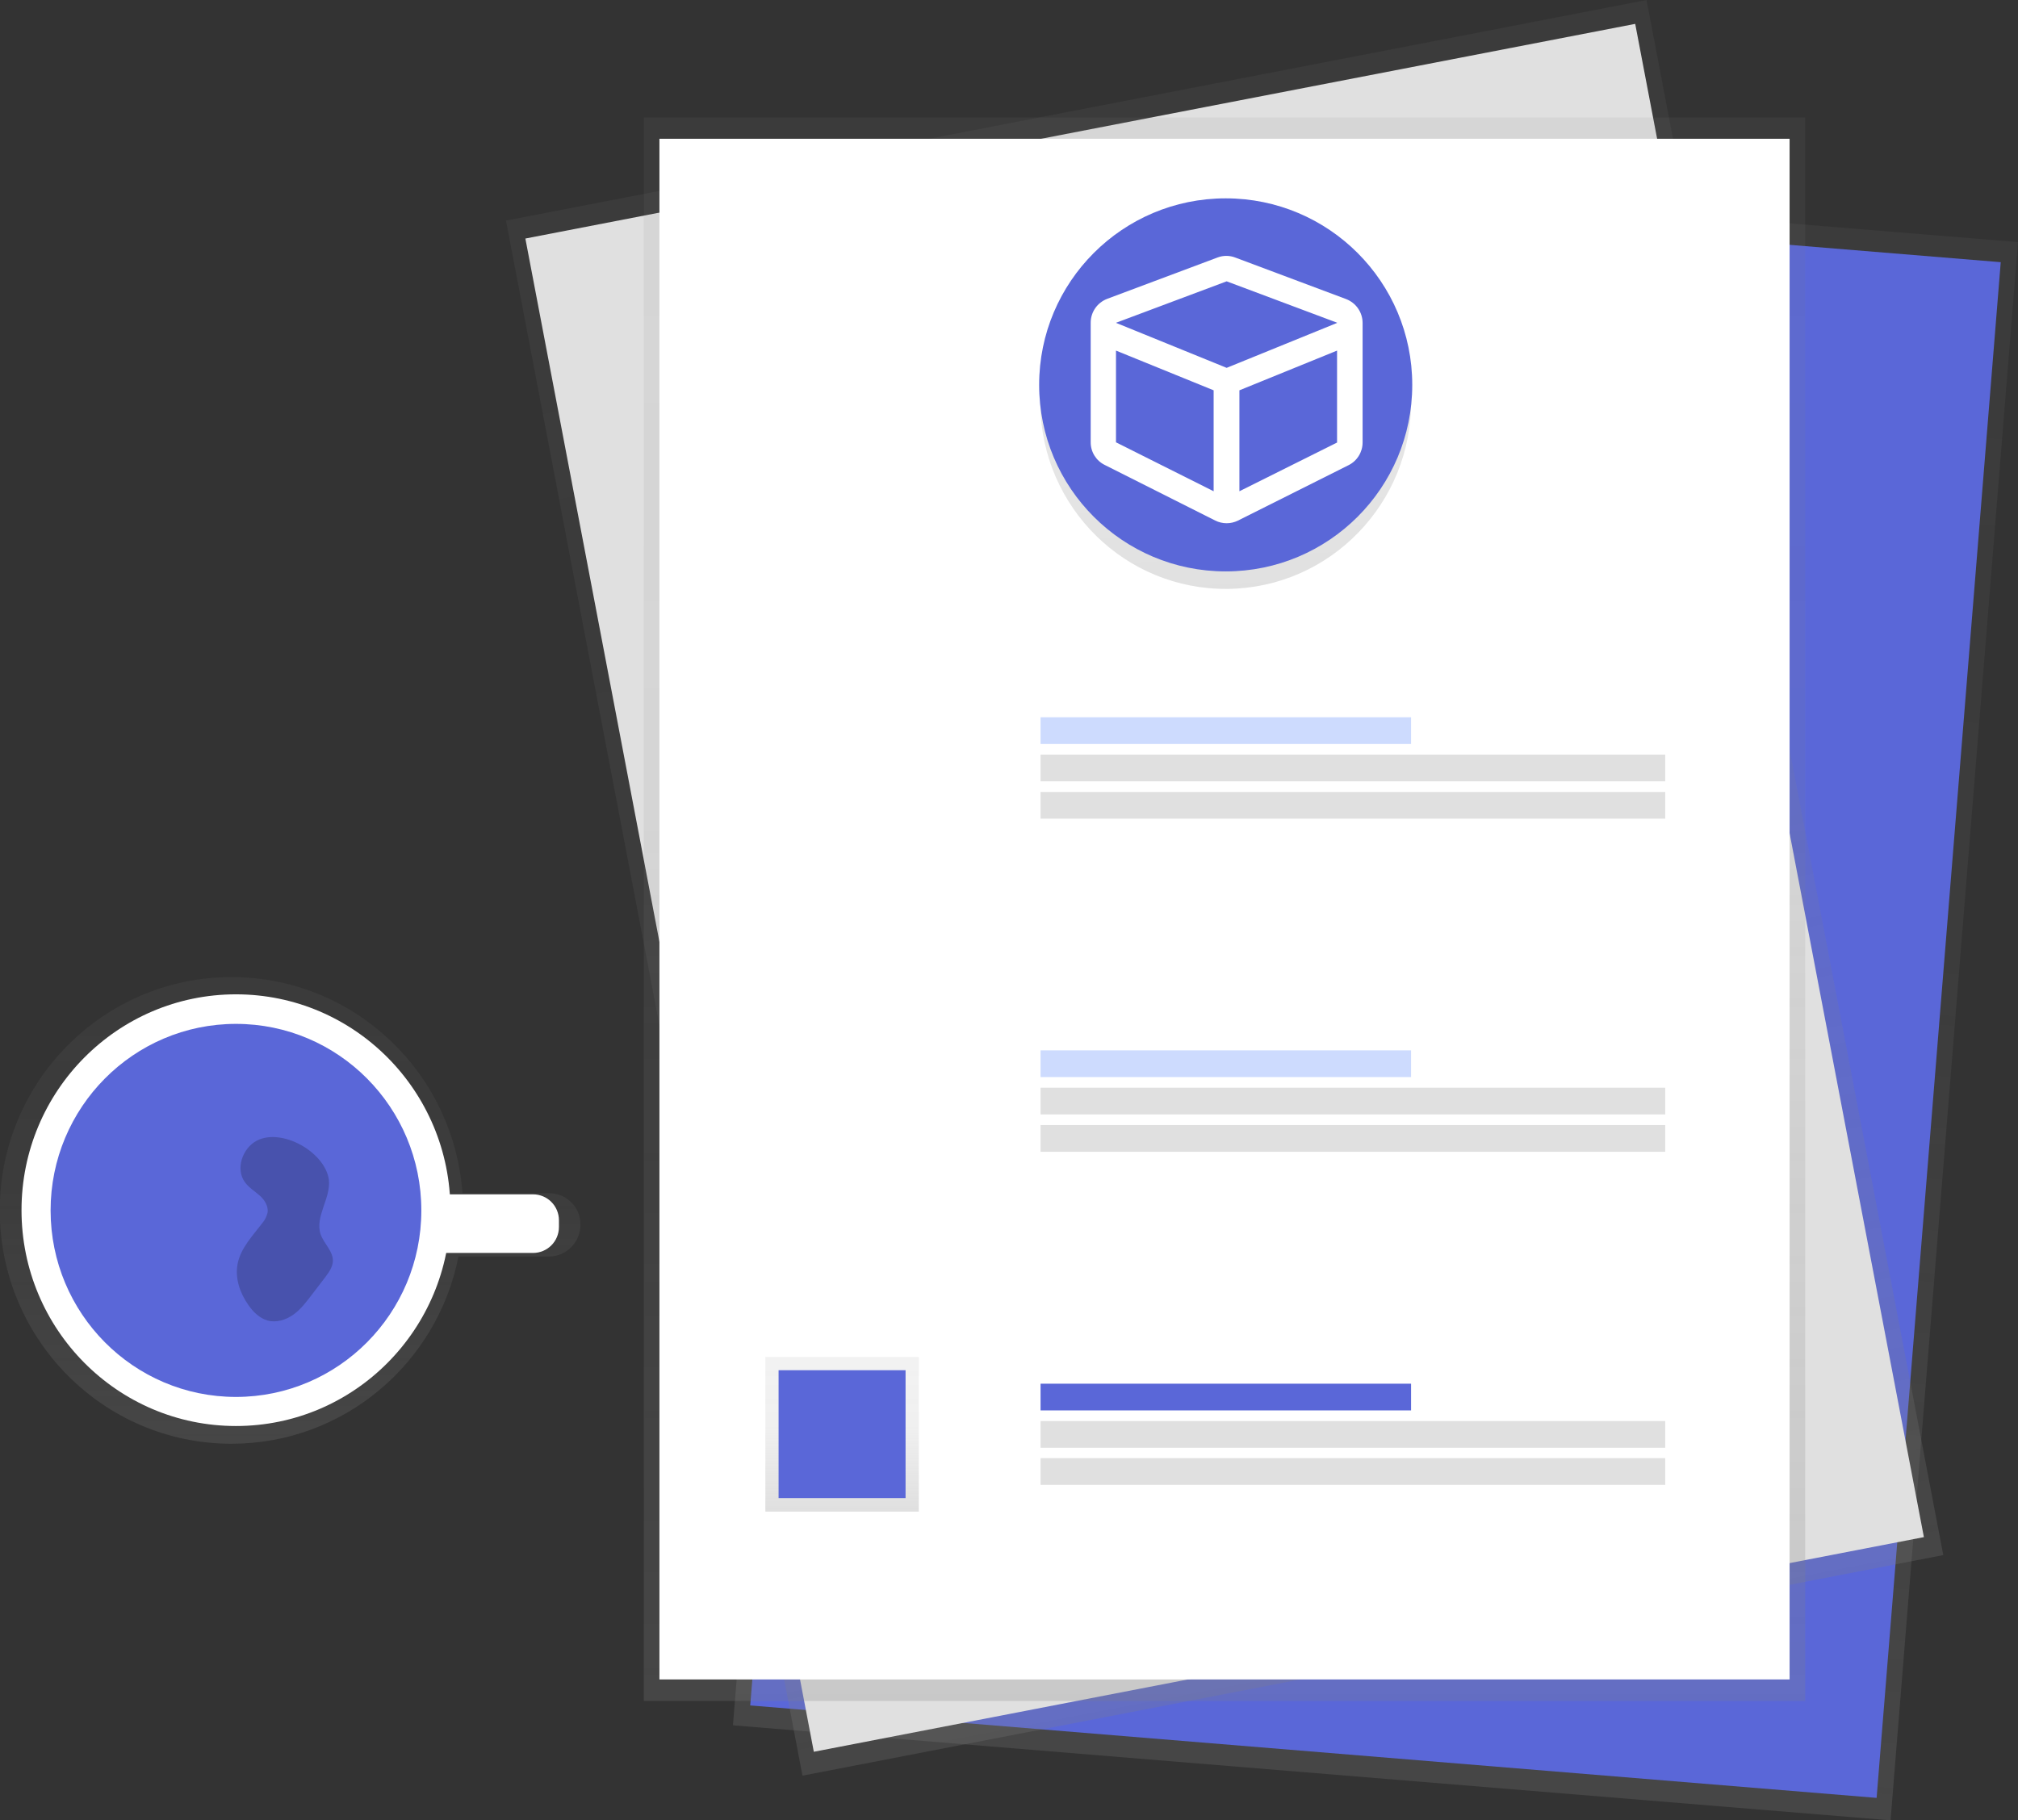
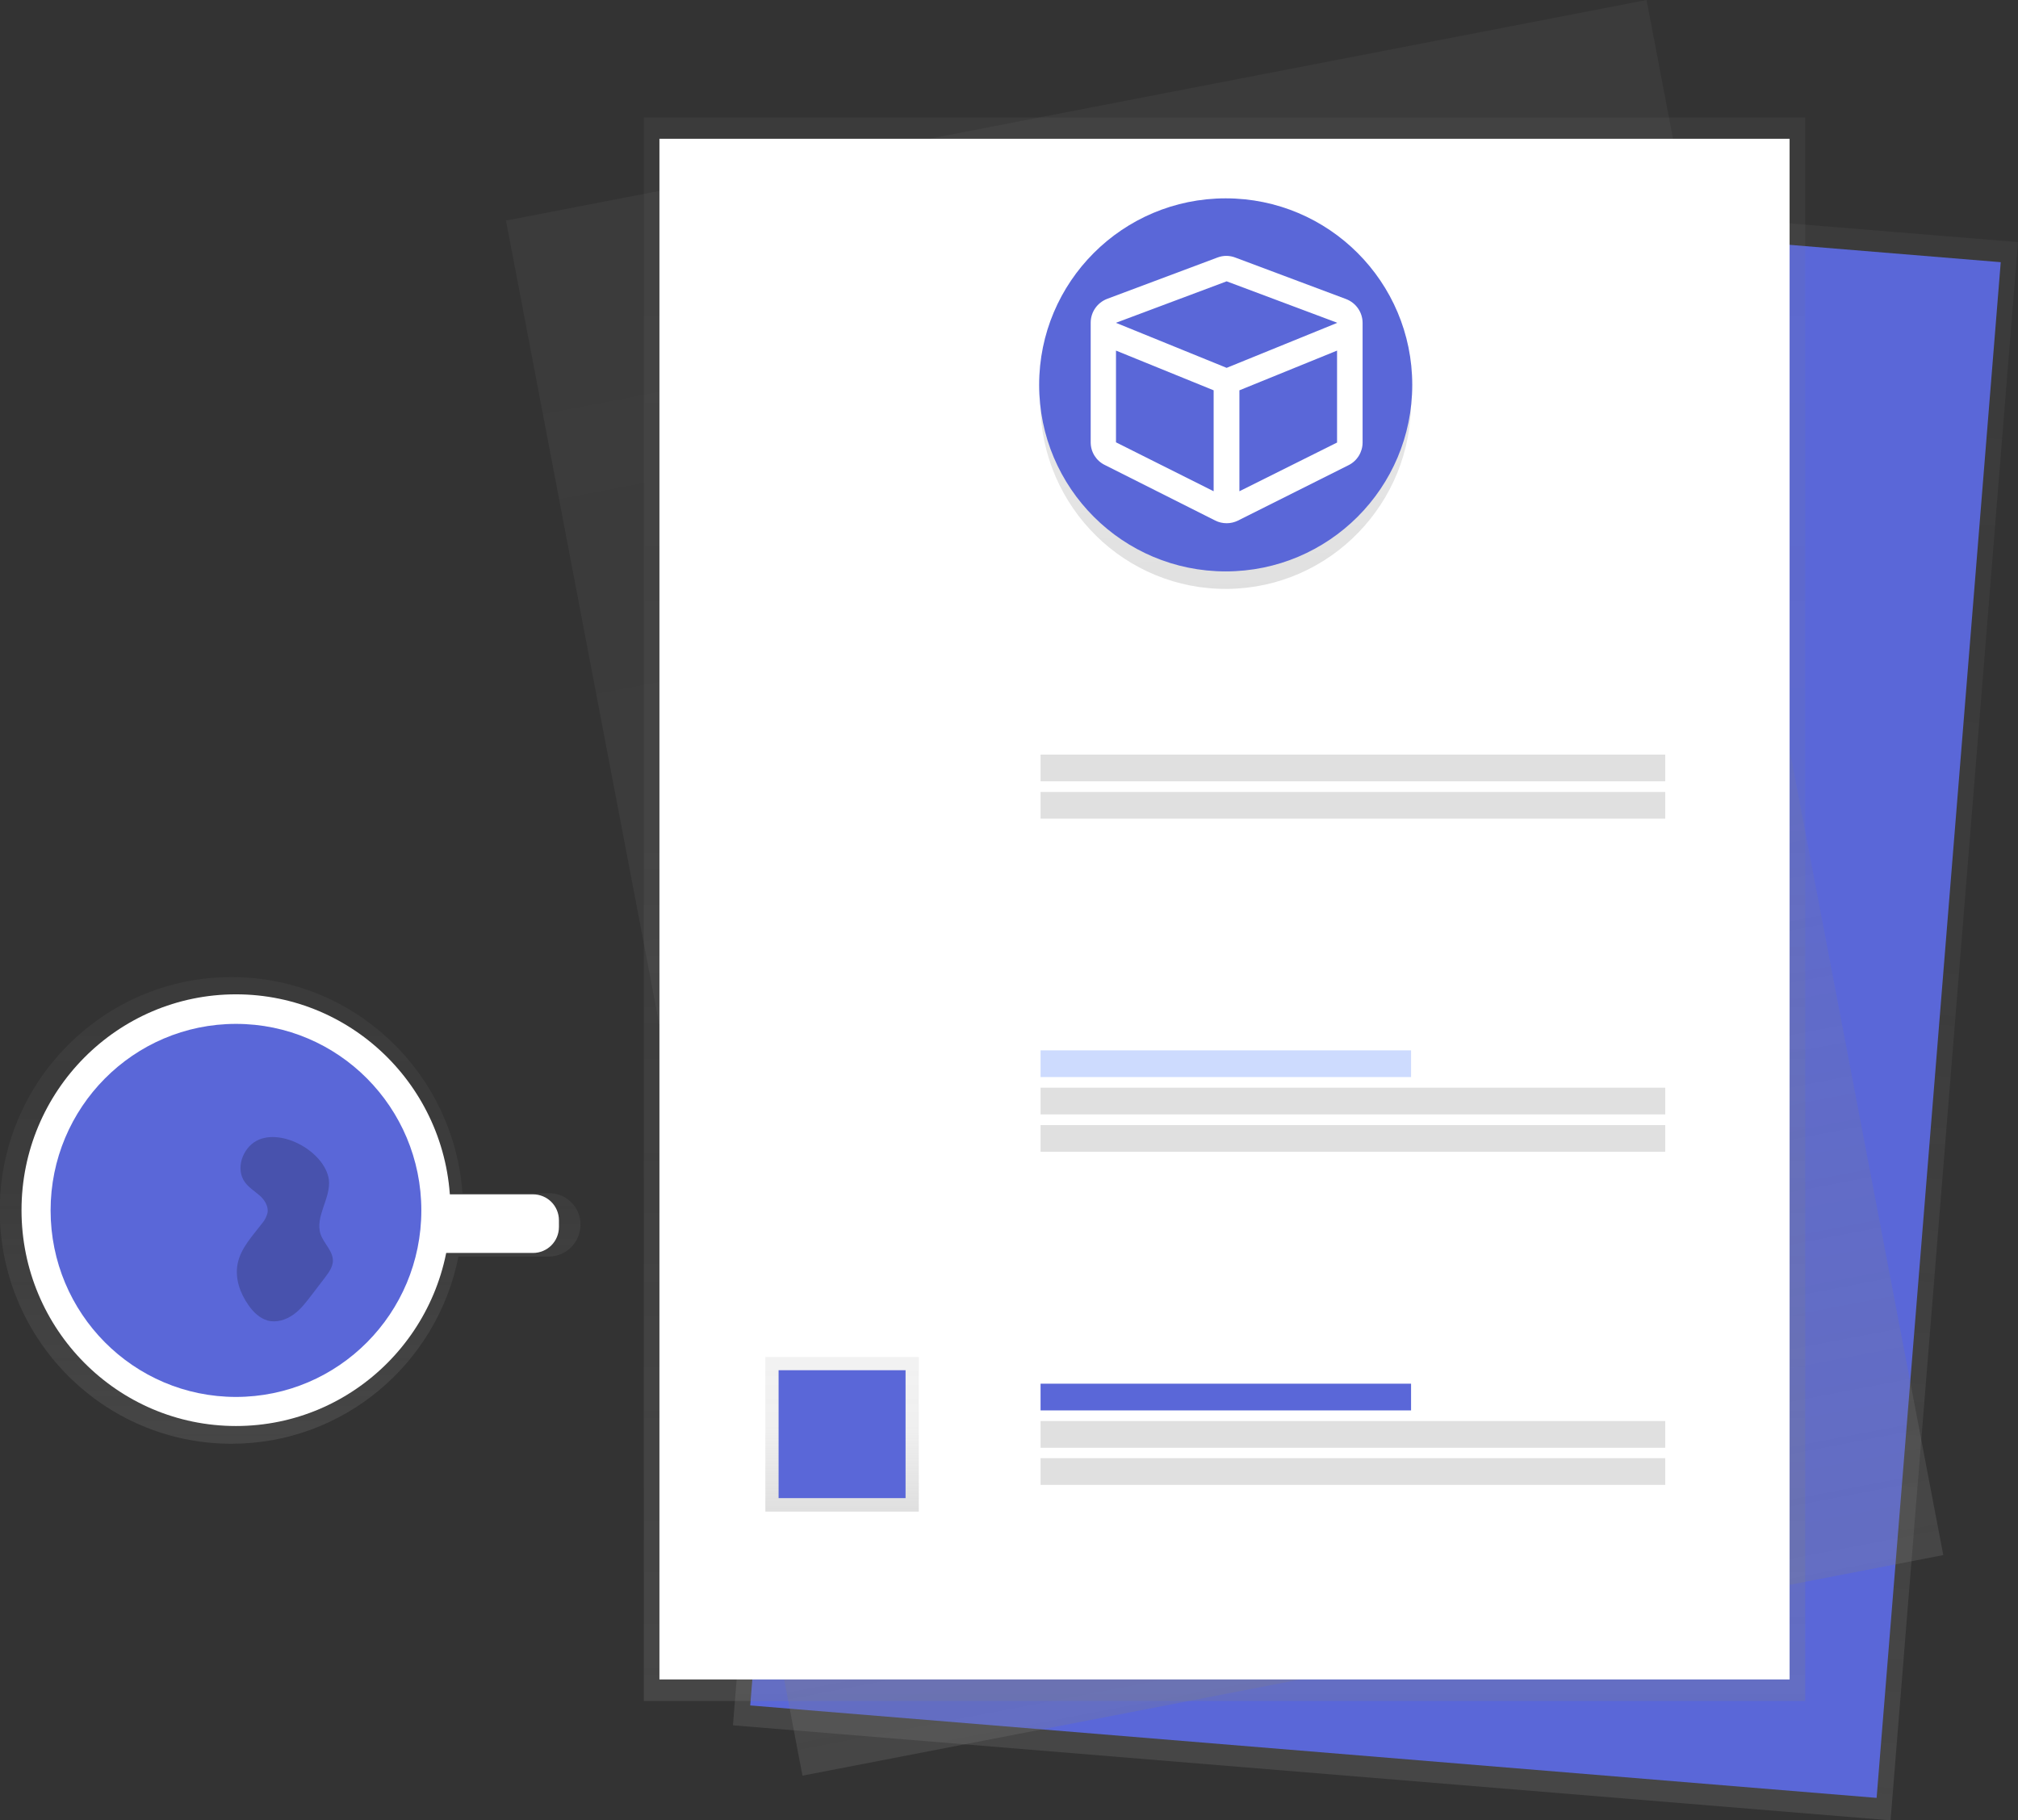
<svg xmlns="http://www.w3.org/2000/svg" version="1.1" id="_x30_62a65d4-6310-416e-8fb8-777315adf84b" x="0px" y="0px" viewBox="0 0 853.5 770" style="enable-background:new 0 0 853.5 770;" xml:space="preserve">
  <rect x="0" y="0" width="853.5" height="770" fill="#333333" stroke="none" />
  <style type="text/css">
	.st0{fill:url(#SVGID_1_);}
	.st1{fill:#5A67D8;}
	.st2{fill:url(#SVGID_2_);}
	.st3{fill:#E0E0E0;}
	.st4{fill:url(#SVGID_3_);}
	.st5{fill:#FFFFFF;}
	.st6{fill:url(#SVGID_4_);}
	.st7{fill:url(#SVGID_5_);}
	.st8{fill:#cddbfe;}
	.st9{fill:url(#SVGID_6_);}
	.st10{opacity:0.2;enable-background:new    ;}
</style>
  <linearGradient id="SVGID_1_" gradientUnits="userSpaceOnUse" x1="757.415" y1="-11.005" x2="757.415" y2="659.067" gradientTransform="matrix(0.997 8.106875e-02 8.106875e-02 -0.997 -199.451 677.701)">
    <stop offset="0" style="stop-color:#808080;stop-opacity:0.25" />
    <stop offset="0.54" style="stop-color:#808080;stop-opacity:0.12" />
    <stop offset="1" style="stop-color:#808080;stop-opacity:0.1" />
  </linearGradient>
  <polygon class="st0" points="799.6,770 310,729.8 363.9,62.3 853.5,102.4 " />
  <polygon class="st1" points="793.7,760.5 317.3,721.4 369.8,71.8 846.2,110.9 " />
  <linearGradient id="SVGID_2_" gradientUnits="userSpaceOnUse" x1="681.613" y1="-75.275" x2="681.613" y2="595.019" gradientTransform="matrix(0.982 -0.189 -0.189 -0.982 -102.446 759.294)">
    <stop offset="0" style="stop-color:#808080;stop-opacity:0.25" />
    <stop offset="0.54" style="stop-color:#808080;stop-opacity:0.12" />
    <stop offset="1" style="stop-color:#808080;stop-opacity:0.1" />
  </linearGradient>
  <polygon class="st2" points="821.9,657.8 339.4,751.1 214,93.3 696.4,0 " />
-   <polygon class="st3" points="813.7,650.2 344.2,741 222.2,100.9 691.6,10.1 " />
  <linearGradient id="SVGID_3_" gradientUnits="userSpaceOnUse" x1="517.93" y1="50.54" x2="517.93" y2="720.32" gradientTransform="matrix(1 0 0 -1 0 770)">
    <stop offset="0" style="stop-color:#808080;stop-opacity:0.25" />
    <stop offset="0.54" style="stop-color:#808080;stop-opacity:0.12" />
    <stop offset="1" style="stop-color:#808080;stop-opacity:0.1" />
  </linearGradient>
  <rect x="272.3" y="49.7" class="st4" width="491.2" height="669.8" />
  <rect x="278.9" y="58.7" class="st5" width="478" height="651.7" />
  <linearGradient id="SVGID_4_" gradientUnits="userSpaceOnUse" x1="44.461" y1="389.8" x2="50.905" y2="235.706" gradientTransform="matrix(-1 1.000000e-02 1.000000e-02 1 563.01 -142.32)">
    <stop offset="0" style="stop-color:#000000;stop-opacity:0.12" />
    <stop offset="0.55" style="stop-color:#000000;stop-opacity:9.000000e-02" />
    <stop offset="1" style="stop-color:#000000;stop-opacity:2.000000e-02" />
  </linearGradient>
  <path class="st6" d="M440,171.1c0.5,43.6,36,78.5,79.3,78s78-36.3,77.5-79.9c-0.3-33.2-21.4-62.7-52.8-73.7l0.2,20.3  c0.2,14.7-11.5,26.9-26.2,27.1l0,0c-14.7,0.1-26.7-11.7-26.9-26.4L491,96.2C459.9,108,439.6,138,440,171.1z" />
  <linearGradient id="SVGID_5_" gradientUnits="userSpaceOnUse" x1="356.175" y1="130.6" x2="356.175" y2="196" gradientTransform="matrix(1 0 0 -1 0 770)">
    <stop offset="0" style="stop-color:#808080;stop-opacity:0.25" />
    <stop offset="0.54" style="stop-color:#808080;stop-opacity:0.12" />
    <stop offset="1" style="stop-color:#808080;stop-opacity:0.1" />
  </linearGradient>
  <rect x="323.7" y="574" class="st7" width="64.9" height="65.4" />
  <rect x="329.3" y="579.6" class="st1" width="53.7" height="54.1" />
-   <rect x="440.1" y="303.4" class="st8" width="156.7" height="11.3" />
  <rect x="440.1" y="319.2" class="st3" width="264.2" height="11.3" />
  <rect x="440.1" y="335" class="st3" width="264.2" height="11.3" />
  <rect x="440.1" y="444.3" class="st8" width="156.7" height="11.3" />
  <rect x="440.1" y="460.1" class="st3" width="264.2" height="11.3" />
  <rect x="440.1" y="475.9" class="st3" width="264.2" height="11.3" />
  <rect x="440.1" y="585.3" class="st1" width="156.7" height="11.3" />
  <rect x="440.1" y="601.1" class="st3" width="264.2" height="11.3" />
  <rect x="440.1" y="616.8" class="st3" width="264.2" height="11.3" />
  <linearGradient id="SVGID_6_" gradientUnits="userSpaceOnUse" x1="296.009" y1="94.34" x2="296.009" y2="291.7" gradientTransform="matrix(1 0 0 -1 -173.24 705)">
    <stop offset="0" style="stop-color:#808080;stop-opacity:0.25" />
    <stop offset="0.54" style="stop-color:#808080;stop-opacity:0.12" />
    <stop offset="1" style="stop-color:#808080;stop-opacity:0.1" />
  </linearGradient>
  <path class="st9" d="M232.2,504.7h-36.6c-3.7-51.1-46-91.4-97.7-91.4c-54.1,0-98,44.2-98,98.7s43.9,98.7,98,98.7  c47.5,0,87.1-34,96-79.2h38.2c7.4,0,13.4-6,13.4-13.4C245.6,510.7,239.6,504.7,232.2,504.7L232.2,504.7z" />
  <path class="st5" d="M99.8,420.6c-50.1,0-90.7,40.9-90.7,91.3s40.6,91.3,90.7,91.3s90.7-40.9,90.7-91.3S149.9,420.6,99.8,420.6z   M99.8,589.8c-42.7,0-77.2-34.8-77.2-77.8s34.6-77.8,77.2-77.8s77.2,34.8,77.2,77.8S142.5,589.8,99.8,589.8L99.8,589.8z" />
  <path class="st5" d="M182.7,505.2h42.7c6.1,0,11,4.9,11,11v2.8c0,6.1-4.9,11-11,11l0,0h-42.7l0,0V505.2L182.7,505.2z" />
  <ellipse class="st1" cx="99.8" cy="512" rx="78.4" ry="78.9" />
  <path class="st10" d="M108.6,482.5c-6.1,3.2-9.1,12-5,17.6c1.6,2.2,4,3.7,6.1,5.5s3.8,4.4,3.5,7.2c-0.4,1.7-1.1,3.2-2.2,4.5  c-4.1,5.4-9.2,10.6-10.5,17.3c-1.2,6.1,1,12.4,4.6,17.5c2,2.9,4.7,5.5,8.1,6.5c3.8,1,7.8-0.3,11-2.6s5.5-5.5,7.9-8.6l5.5-7.2  c1.5-2,3-4.1,3.2-6.6c0.2-4.3-3.8-7.5-5.2-11.5c-2.5-7.5,4.4-15.2,3.5-23.1C137.4,487.2,119.1,477,108.6,482.5z" />
  <circle class="st1" cx="518.4" cy="162.8" r="78.9" />
  <g transform="translate(256 256)">
    <g transform="translate(0, 6.4)  scale(1, 1)  rotate(0 0 0)">
      <path class="st5" d="M259-153.5l-46.7,17.5c-4.2,1.6-7,5.6-7,10.1v50.6c0,4.1,2.3,7.8,6,9.6L258-42.2c3,1.5,6.6,1.5,9.6,0    l46.7-23.4c3.7-1.8,6-5.6,6-9.6v-50.6c0-4.5-2.8-8.5-7-10.1l-46.7-17.5C264.1-154.4,261.4-154.4,259-153.5z M262.8-143.4    l46.7,17.5v0.1l-46.7,19l-46.7-19v-0.1L262.8-143.4z M216-114.1l41.3,16.8v42.7L216-75.3V-114.1L216-114.1z M268.2-54.6v-42.7    l41.3-16.8v38.9L268.2-54.6z" />
    </g>
  </g>
</svg>